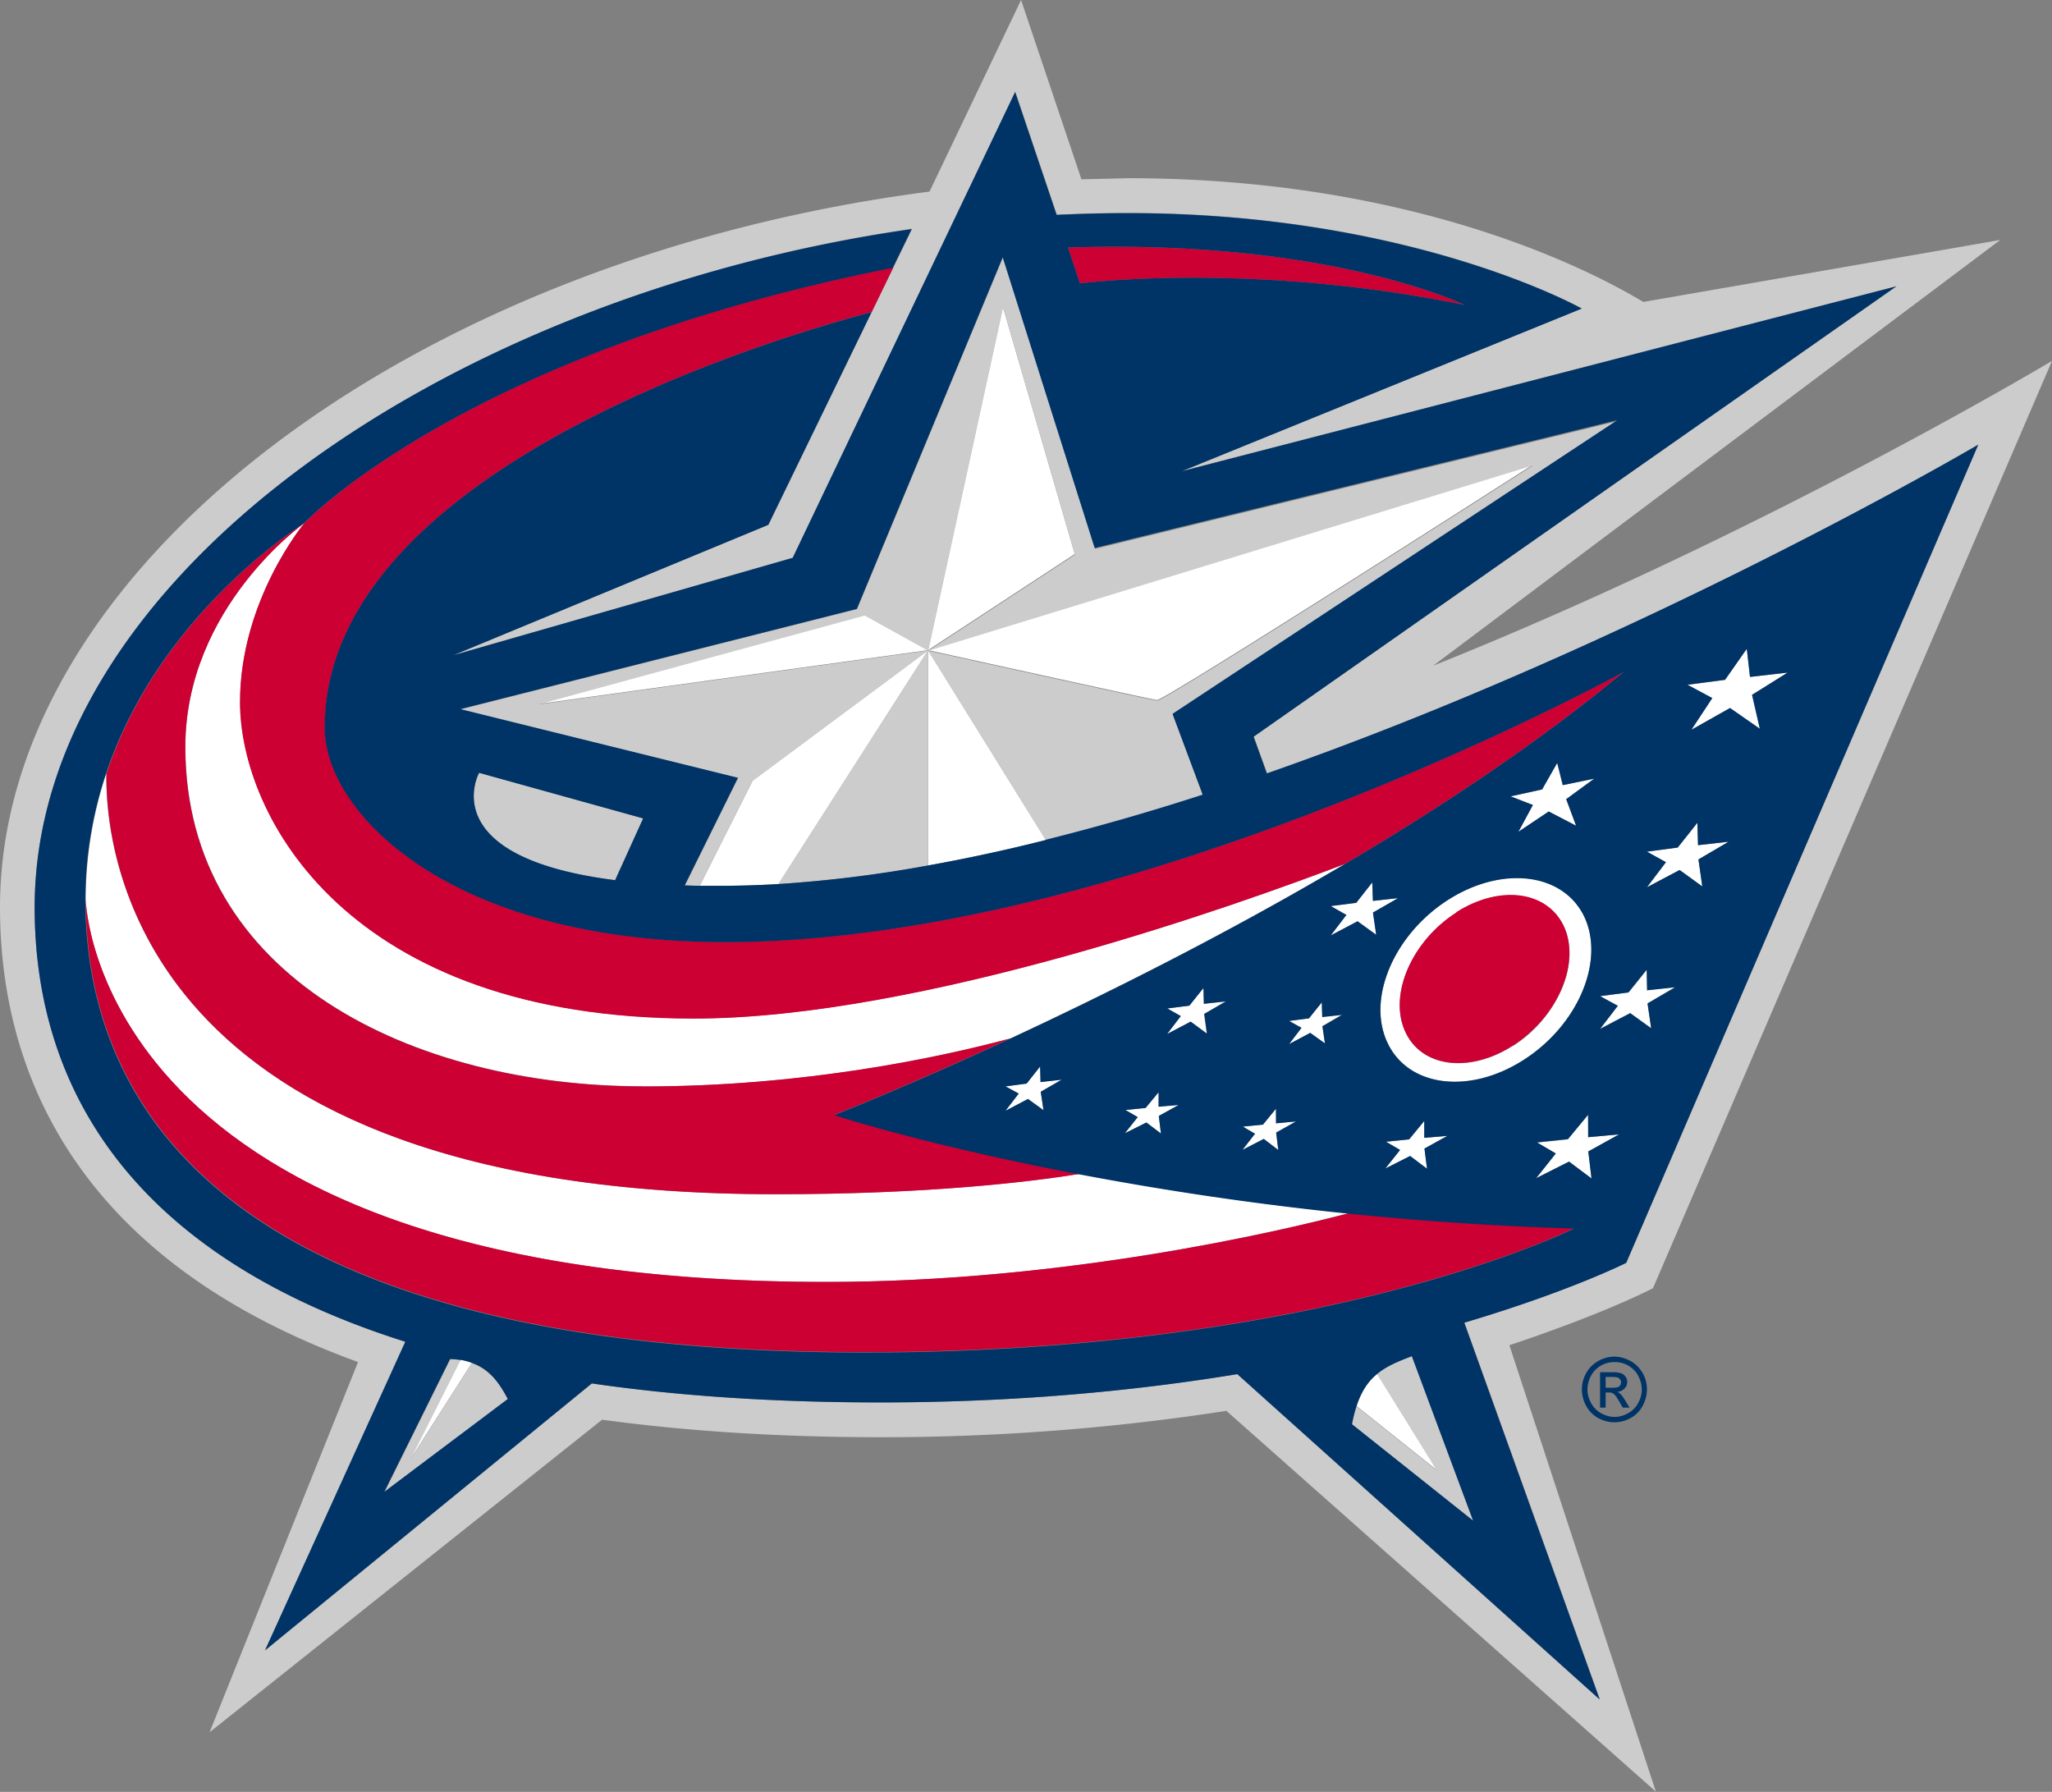
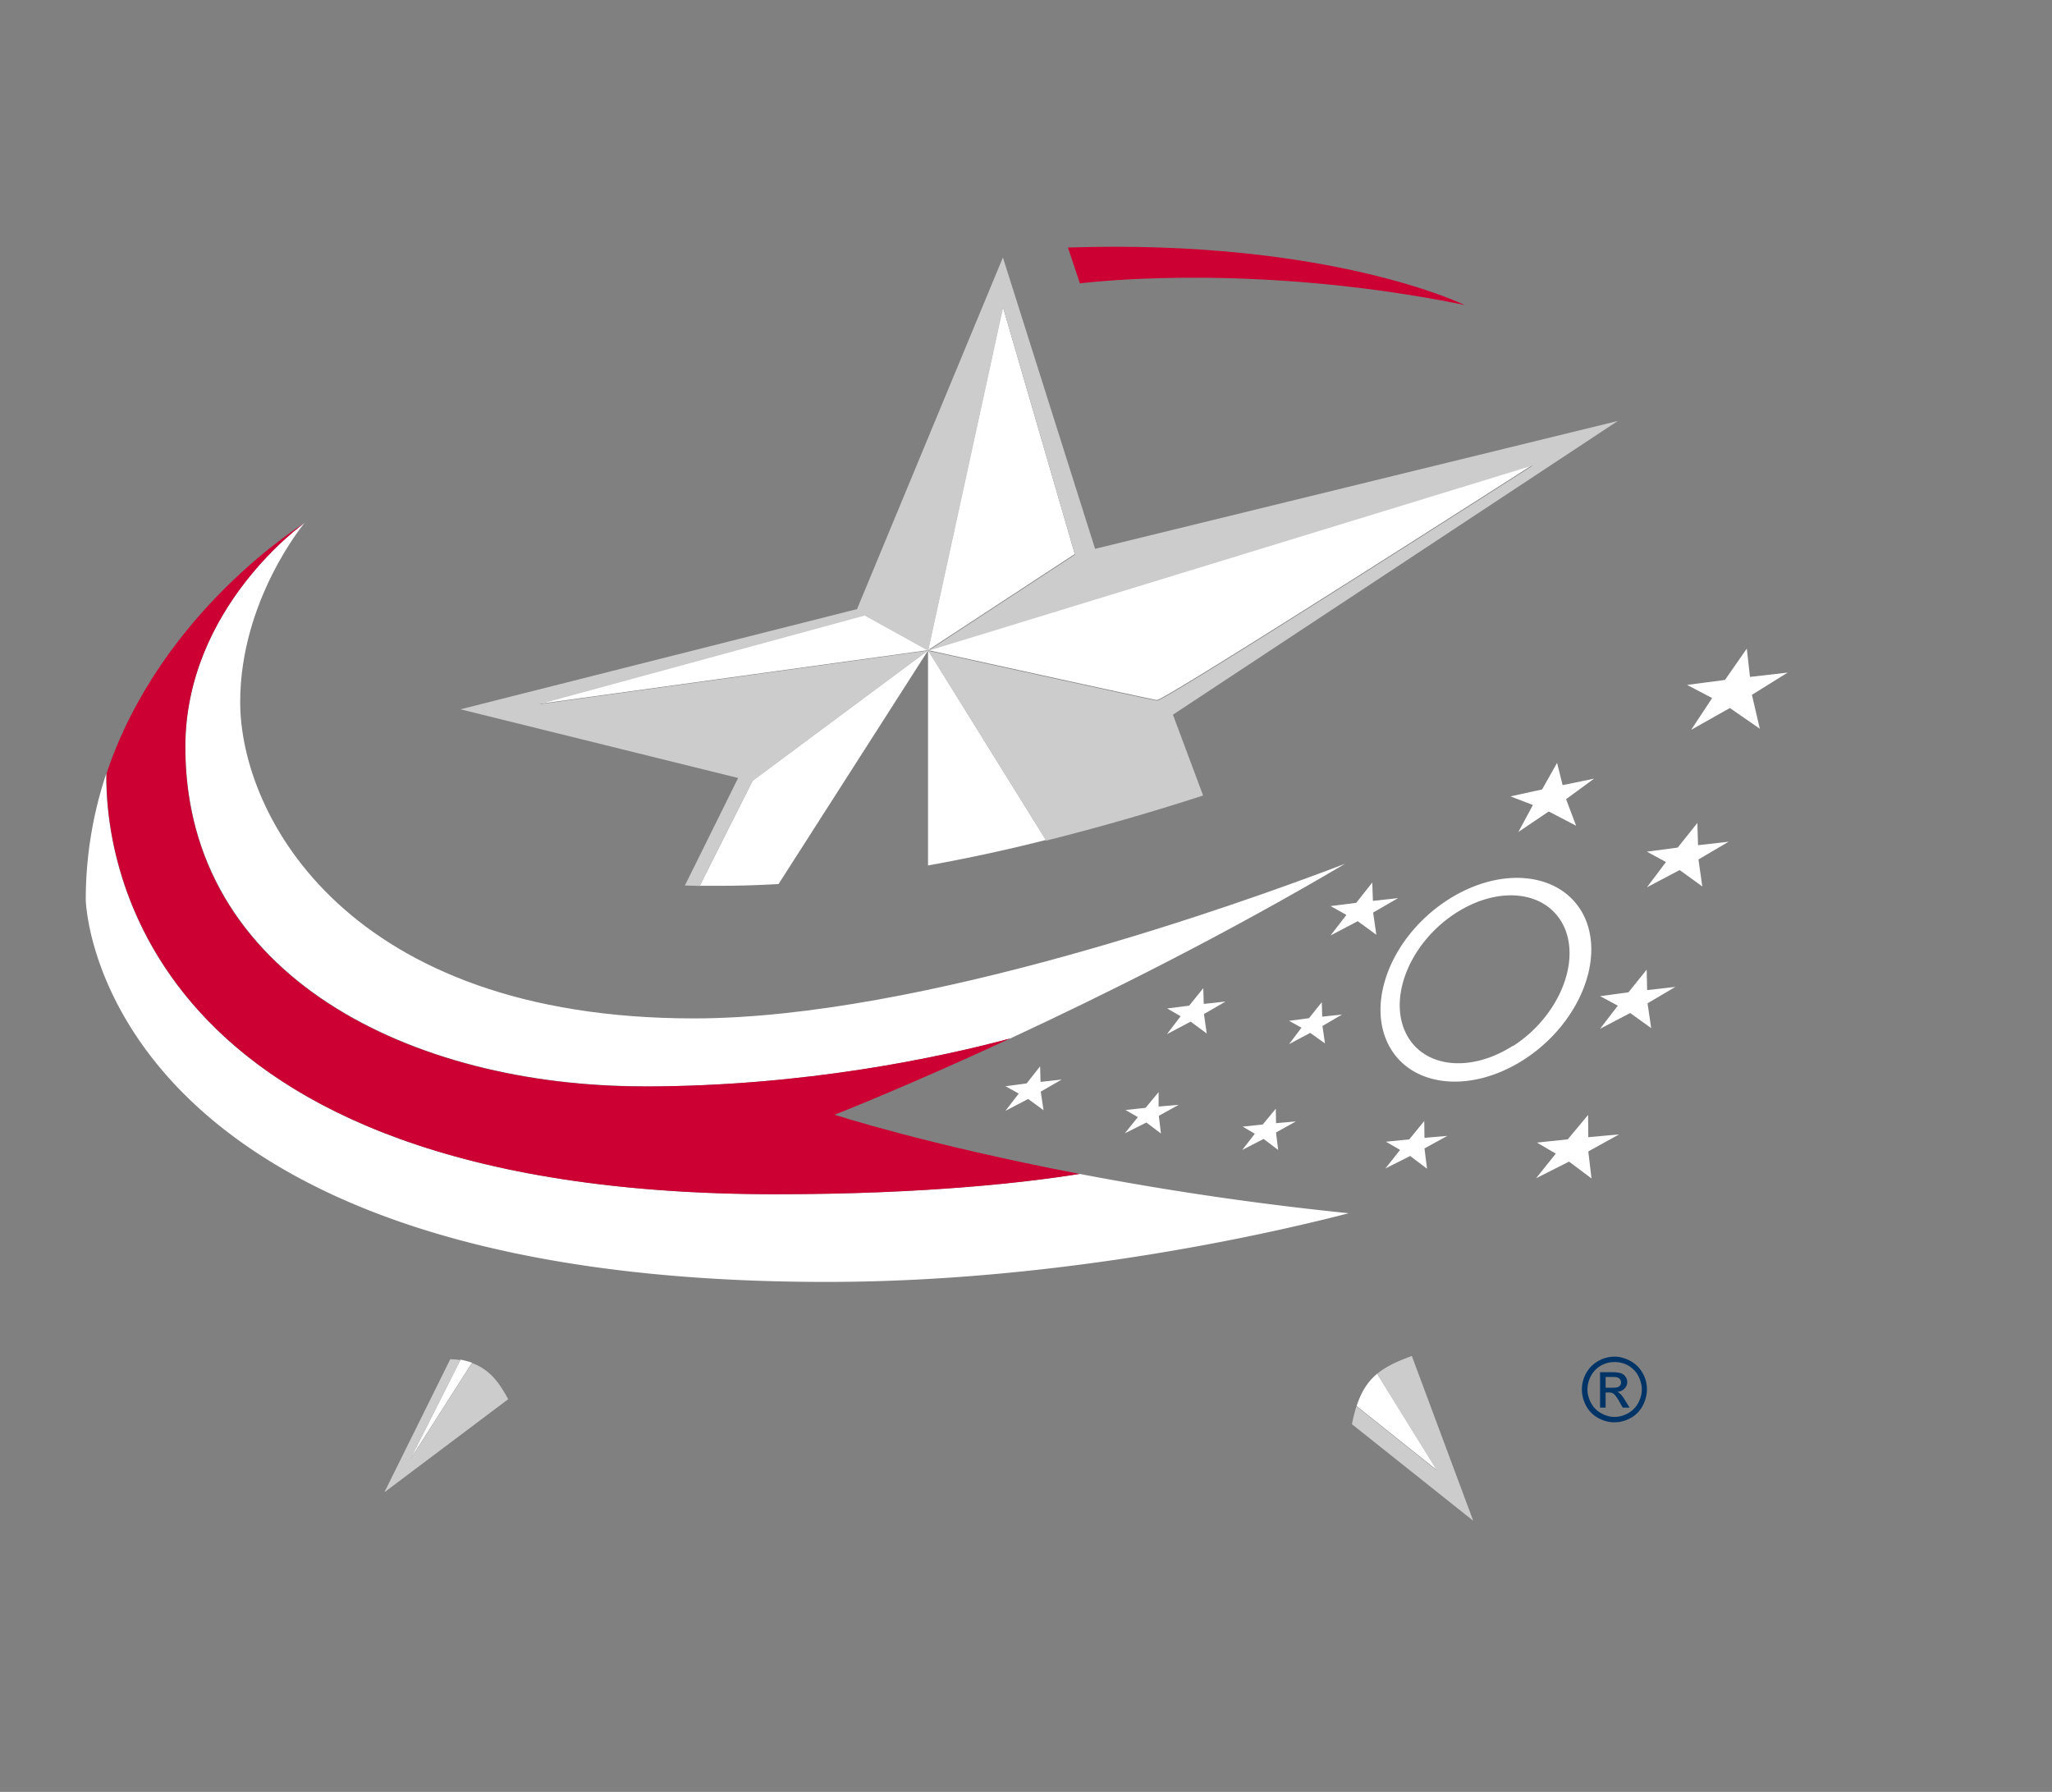
<svg xmlns="http://www.w3.org/2000/svg" width="134" height="117" fill="none">
  <rect width="100%" height="100%" fill="#808080" stroke="none" />
  <g clip-path="url(#a)">
    <path fill="#fff" d="M41.999 70.94c10.559 0 19.386-1.904 23.967-3.131 6.104-2.835 13.967-6.741 21.873-11.41-6.635 2.539-27.655 10.098-42.53 10.098-22.57 0-29.624-13.2-29.624-20.66 0-6.672 4.204-11.693 4.204-11.693s-7.78 5.487-7.78 14.626c0 15.033 14.875 22.156 29.904 22.156l-.014.014Z" />
    <path fill="#fff" d="M50.672 77.977c-41.957 0-43.814-22.565-43.73-27.473A26.01 26.01 0 0 0 5.6 58.74s.433 24.963 48.368 24.963c15.6 0 29.652-3.329 34.107-4.485a202.99 202.99 0 0 1-17.57-2.567c-3.325.522-9.945 1.326-19.834 1.326ZM103.468 59.868c-1.369-2.89-5.35-3.398-8.897-1.128-3.548 2.27-5.321 6.445-3.967 9.337 1.355 2.89 5.336 3.398 8.883 1.128 3.548-2.27 5.322-6.445 3.981-9.337Zm-4.679 8.42c-2.891 1.848-6.048 1.396-7.067-1.015-1.02-2.412.503-5.853 3.394-7.686 2.89-1.834 6.034-1.383 7.067 1.029 1.006 2.398-.503 5.839-3.38 7.686l-.014-.014Z" />
    <path fill="#fff" d="m67.95 70.642-.029-1.015-.88 1.114-1.382.183.866.48-.866 1.128 1.48-.775 1.006.733-.182-1.213 1.37-.79-1.384.155ZM78.606 65.551l-.028-1.03-.922 1.143-1.438.183.88.508-.894 1.17 1.55-.818 1.048.776-.182-1.27 1.41-.817-1.424.155ZM86.344 66.384l-.028-.945-.838 1.044-1.299.17.81.45-.81 1.073 1.383-.734.963.691-.167-1.142 1.285-.748-1.299.141ZM75.66 72.252v-.945l-.852 1.03-1.313.14.81.466L73.453 74l1.41-.705.95.72-.14-1.157 1.3-.72-1.313.114ZM83.327 73.338l-.014-.945-.852 1.03-1.313.14.796.465-.824 1.058 1.397-.719.95.72-.14-1.143 1.299-.72-1.299.114ZM89.654 58.824l-.041-1.199-1.048 1.326-1.676.211 1.034.578-1.034 1.34 1.774-.93 1.215.888-.21-1.453 1.634-.945-1.648.184ZM100.102 52.563l-.95 1.762 1.983-1.34 1.788.931-.656-1.734 1.829-1.34-2.053.423-.363-1.453-.978 1.735-2.067.452 1.467.564ZM116.736 43.917l-2.458.282-.209-1.847-1.425 2.045-2.472.324 1.634.86-1.369 2.073 2.528-1.424 1.956 1.354-.517-2.214 2.332-1.453ZM103.719 74.253l-.014-1.452-1.327 1.593-2.011.212 1.229.72-1.285 1.607 2.151-1.086 1.467 1.1-.21-1.763 2.011-1.114-2.011.183ZM107.56 64.65l-.027-1.34-1.188 1.481-1.857.254 1.159.62-1.159 1.51 1.969-1.03 1.369.987-.238-1.621 1.816-1.072-1.844.211ZM110.885 55.187l-.042-1.453-1.285 1.608-2.011.268 1.243.677-1.243 1.65 2.136-1.128 1.481 1.072-.251-1.763 1.969-1.157-1.997.226ZM93.007 73.195l-.978 1.2-1.522.154.922.536-.964 1.213 1.62-.818 1.103.832-.167-1.326 1.494-.818-1.494.127-.014-1.1ZM65.492 20.041l-4.889 22.41 9.582-6.276-4.693-16.134Z" />
    <path fill="#fff" d="m100.088 30.35-39.484 12.1s14.511 3.202 14.944 3.258c.447.07 24.54-15.358 24.54-15.358ZM68.3 54.848 60.602 42.45v14.061a112.285 112.285 0 0 0 7.696-1.664Z" />
    <path fill="#fff" d="M45.686 57.838h1.341c1.257 0 2.528-.043 3.813-.113l9.777-15.274L49.15 50.97l-3.45 6.855-.014.014ZM56.455 40.152l-21.272 5.81 25.42-3.51-4.148-2.3ZM88.593 91.813 93.844 96l-3.91-6.304c-.573.48-1.02 1.114-1.341 2.102v.014ZM26.79 95.295l4.036-6.318a4.884 4.884 0 0 0-.755-.198l-3.282 6.502v.014Z" />
-     <path fill="#CCC" d="M107.937 84.126 134 23.566s-18.856 11.283-40.407 19.9l37.027-27.797-23.311 4.047c-3.338-2.017-14.93-8.08-33.647-8.08 0 0-1.634.041-3.044.07C69.933 9.66 66.678 0 66.678 0l-5.977 12.51C26.565 16.938 0 37.288 0 59.246c0 9.816 4.176 22.72 23.38 29.688l-9.692 24.173L39.318 92.7c5.502.748 11.606 1.143 18.198 1.143a147.7 147.7 0 0 0 22.571-1.721l28.046 24.864-9.567-29.151s5.642-1.834 9.385-3.724l-.014.014Zm-3.477 26.838L80.8 89.724c-6.62 1.086-14.428 1.848-23.284 1.848-7.08 0-13.338-.437-18.87-1.241l-21.34 17.431 9.162-20.153C8.729 82.024 2.263 71.137 2.263 59.248c0-21.198 26.342-39.842 57.306-44.313L58.34 17.46l-1.41 2.905-6.746 13.892-20.574 8.518 22.166-6.36L66.302 5.993l2.71 8.025c1.55-.071 3.086-.113 4.65-.113 18.576 0 29.638 6.233 29.638 6.233L77.182 30.76l46.664-12.072-41.971 29.405.866 2.397c24.484-8.532 46.454-21.465 46.454-21.465l-22.989 53.423s-3.688 1.862-10.574 3.907l8.842 24.596-.014.014Z" />
-     <path fill="#CCC" d="m40.17 57.47 1.829-4.033-10.713-2.976s-3.045 5.5 8.883 7.01ZM60.603 56.512v-14.06l-9.777 15.273a84.379 84.379 0 0 0 9.777-1.213Z" />
    <path fill="#CCC" d="m71.498 35.793-6.006-18.982-9.526 22.96-25.895 6.543 18.13 4.485-3.478 7.024c.307 0 .628.014.964.028l3.45-6.854 11.466-8.519-25.42 3.512 21.286-5.796 4.148 2.298 4.889-22.41 4.693 16.135-9.582 6.275 39.485-12.1S76.009 45.82 75.562 45.75c-.447-.056-14.945-3.258-14.945-3.258l7.696 12.397a155.523 155.523 0 0 0 10.252-2.947l-1.97-5.275 29.052-19.18-34.135 8.349-.014-.043ZM89.92 89.71l3.91 6.304-5.251-4.189c-.112.353-.21.733-.293 1.17l7.919 6.305-4.009-10.76c-.921.337-1.662.662-2.276 1.17ZM30.825 88.992 26.79 95.31l3.282-6.502a4.958 4.958 0 0 0-.67-.056l-4.302 8.688 8.087-6.079c-.517-.945-1.118-1.904-2.347-2.355l-.014-.014Z" />
    <path fill="#C03" d="M95.646 19.914s-8.785-4.316-25.909-3.752l.782 2.341c1.9-.225 12.208-1.213 25.127 1.41ZM50.672 77.977c9.889 0 16.51-.79 19.834-1.326-10.015-1.918-16.007-3.864-16.007-3.864s4.623-1.805 11.467-4.979C61.385 69.035 52.558 70.94 42 70.94c-15.015 0-29.904-7.108-29.904-22.156 0-9.139 7.78-14.625 7.78-14.625s-9.372 5.726-12.92 16.346c-.083 4.908 1.774 27.473 43.731 27.473h-.014Z" />
-     <path fill="#C03" d="M45.295 66.51c14.889 0 35.895-7.56 42.53-10.098 6.354-3.752 12.737-7.996 18.24-12.566 0 0-32.054 17.657-58.69 17.657-17.891 0-26.16-8.377-26.16-14.004 0-16.74 29.192-25.4 35.714-27.135l1.41-2.905c-28.045 5.57-38.464 16.698-38.464 16.698s-4.204 5.02-4.204 11.692c0 7.446 7.053 20.66 29.624 20.66Z" />
-     <path fill="#C03" d="M53.983 83.703C6.048 83.703 5.6 58.74 5.6 58.74c0 12.806 8.31 29.546 50.91 29.546 30.21 0 46.3-8.095 46.3-8.095-5.21-.155-10.14-.508-14.735-.973-4.455 1.17-18.506 4.485-34.107 4.485h.014ZM95.115 59.571c-2.89 1.848-4.413 5.289-3.394 7.686 1.006 2.412 4.177 2.863 7.068 1.016 2.891-1.848 4.399-5.289 3.38-7.686-1.034-2.412-4.176-2.863-7.068-1.03l.014.014Z" />
-     <path fill="#036" d="m106.192 82.461 22.989-53.423s-21.984 12.919-46.454 21.465l-.866-2.397L123.832 18.7 77.168 30.773l26.119-10.62S92.225 13.92 73.648 13.92c-1.55 0-3.1.042-4.65.113l-2.71-8.025-14.526 30.42-22.166 6.36 20.574-8.517 6.746-13.892c-6.537 1.735-35.714 10.394-35.714 27.134 0 5.628 8.283 14.005 26.16 14.005 26.636 0 58.69-17.657 58.69-17.657-5.503 4.57-11.886 8.814-18.24 12.566-7.906 4.668-15.77 8.574-21.873 11.41-6.83 3.172-11.467 4.978-11.467 4.978s5.992 1.96 16.006 3.864a208.594 208.594 0 0 0 17.57 2.567c4.582.465 9.526.818 14.736.973 0 0-16.09 8.095-46.301 8.095-42.6 0-50.91-16.74-50.91-29.546 0-3.004.517-5.754 1.34-8.236 3.548-10.62 12.92-16.346 12.92-16.346S30.267 23.059 58.3 17.488l1.229-2.525C28.605 19.406 2.263 38.05 2.263 59.247c0 11.89 6.467 22.763 24.205 28.362l-9.163 20.153 21.342-17.431c5.53.804 11.788 1.24 18.87 1.24 8.869 0 16.662-.76 23.283-1.847l23.66 21.24-8.841-24.596c6.885-2.045 10.573-3.907 10.573-3.907ZM95.647 19.914c-12.92-2.624-23.228-1.636-25.127-1.41l-.782-2.342c17.123-.564 25.909 3.752 25.909 3.752ZM40.169 57.47c-11.927-1.509-8.883-7.009-8.883-7.009L42 53.437l-1.83 4.033Zm28.13-2.623a112.229 112.229 0 0 1-7.696 1.664 84.05 84.05 0 0 1-9.777 1.213 57.941 57.941 0 0 1-3.813.113h-1.34c-.322 0-.643-.014-.964-.028l3.477-7.024-18.129-4.484 25.895-6.544 9.526-22.96 6.006 18.983 34.135-8.35-29.051 19.18 1.969 5.276a155.523 155.523 0 0 1-10.252 2.947l.014.014Zm-.154 17.643-1.02-.733-1.466.775.866-1.128-.866-.465 1.383-.183.88-1.115.028 1.016 1.383-.155-1.37.79.182 1.212v-.014Zm44.499-28.093 1.425-2.031.21 1.833 2.458-.282-2.319 1.453.503 2.214-1.941-1.354-2.528 1.425 1.368-2.074-1.62-.874 2.472-.324-.028.014Zm-5.097 11.212 2.011-.268 1.285-1.622.042 1.467 1.997-.226-1.969 1.156.251 1.763-1.481-1.072-2.136 1.129 1.243-1.636-1.243-.691Zm-3.059 9.435 1.857-.24 1.188-1.48.027 1.339 1.844-.197-1.816 1.057.238 1.622-1.369-.987-1.969 1.03 1.159-1.51-1.159-.634Zm-3.785-13.497.991-1.735.363 1.453 2.054-.423-1.83 1.34.642 1.734-1.787-.93-1.984 1.325.95-1.749-1.453-.564 2.054-.451Zm-24.89 22.466-.95-.719-1.41.705.838-1.057-.796-.466 1.313-.127.852-1.03v.946l1.313-.113-1.3.719.14 1.157v-.015Zm2.99-6.53-1.048-.775-1.537.804.894-1.17-.88-.494 1.439-.184.922-1.156.028 1.03 1.438-.156-1.41.818.167 1.27-.014.014Zm4.664 7.602-.936-.72-1.396.72.824-1.057-.796-.466 1.313-.127.852-1.044v.96l1.313-.127-1.3.733.14 1.142-.014-.014Zm3.06-6.953-.965-.69-1.382.733.81-1.058-.81-.451 1.299-.17.838-1.043.028.959 1.298-.141-1.284.747.167 1.142v-.028Zm2.136-7.982-1.76.93 1.02-1.34-1.02-.577 1.662-.212 1.048-1.34.042 1.213 1.648-.183-1.648.945.21 1.452-1.23-.888h.028Zm4.525 16.162-1.103-.832-1.62.818.963-1.213-.921-.536 1.508-.155.992-1.199v1.1l1.508-.127-1.494.833.167 1.311Zm-2.584-8.222c-1.368-2.891.42-7.066 3.967-9.336 3.548-2.257 7.528-1.763 8.897 1.128 1.341 2.891-.419 7.066-3.98 9.336-3.548 2.27-7.529 1.763-8.883-1.128Zm11.858 7.757-2.15 1.086 1.285-1.622-1.23-.72 2.026-.211 1.313-1.594v1.467l2.025-.183-2.011 1.114.209 1.763-1.467-1.1ZM25.085 97.425l4.302-8.688c.237 0 .46.028.67.056.28.043.531.113.755.198 1.229.437 1.83 1.396 2.346 2.355l-8.087 6.079h.014Zm71.12 1.875-7.92-6.304c.085-.437.183-.832.294-1.17.322-.987.768-1.636 1.341-2.102.6-.507 1.355-.818 2.277-1.17l4.008 10.76V99.3Z" />
-     <path fill="#036" d="M105.424 88.582c.363 0 .698.099 1.047.282.335.183.601.451.796.79.196.338.28.705.28 1.072 0 .366-.098.719-.28 1.072a1.924 1.924 0 0 1-.782.79 2.172 2.172 0 0 1-1.061.281c-.377 0-.727-.098-1.062-.282a1.93 1.93 0 0 1-.782-.79 2.235 2.235 0 0 1-.279-1.071c0-.381.098-.734.279-1.072.196-.339.461-.607.796-.79a2.164 2.164 0 0 1 1.048-.282Zm0 .353c-.294 0-.587.07-.866.225-.28.155-.503.381-.657.663a1.9 1.9 0 0 0-.237.903c0 .31.084.606.237.888.154.282.377.508.657.663.279.155.572.24.88.24.307 0 .6-.085.88-.24.279-.155.502-.38.656-.663.154-.282.238-.578.238-.888 0-.31-.084-.607-.238-.903a1.66 1.66 0 0 0-.656-.663 1.768 1.768 0 0 0-.866-.225h-.028Zm-.936 2.975v-2.313h.782c.265 0 .461.029.587.071a.579.579 0 0 1 .293.226.545.545 0 0 1 .112.338c0 .17-.056.31-.182.437a.71.71 0 0 1-.475.212c.084.028.14.07.196.127.098.084.209.24.335.451l.279.451h-.447l-.209-.366c-.154-.282-.293-.466-.391-.536a.456.456 0 0 0-.293-.085h-.224v.987h-.363Zm.377-1.297h.447c.21 0 .363-.028.433-.099a.307.307 0 0 0 .112-.254.285.285 0 0 0-.056-.183.343.343 0 0 0-.154-.127c-.07-.028-.195-.042-.377-.042h-.419v.69l.014.015Z" />
+     <path fill="#036" d="M105.424 88.582c.363 0 .698.099 1.047.282.335.183.601.451.796.79.196.338.28.705.28 1.072 0 .366-.098.719-.28 1.072a1.924 1.924 0 0 1-.782.79 2.172 2.172 0 0 1-1.061.281c-.377 0-.727-.098-1.062-.282a1.93 1.93 0 0 1-.782-.79 2.235 2.235 0 0 1-.279-1.071c0-.381.098-.734.279-1.072.196-.339.461-.607.796-.79a2.164 2.164 0 0 1 1.048-.282Zm0 .353c-.294 0-.587.07-.866.225-.28.155-.503.381-.657.663a1.9 1.9 0 0 0-.237.903c0 .31.084.606.237.888.154.282.377.508.657.663.279.155.572.24.88.24.307 0 .6-.085.88-.24.279-.155.502-.38.656-.663.154-.282.238-.578.238-.888 0-.31-.084-.607-.238-.903a1.66 1.66 0 0 0-.656-.663 1.768 1.768 0 0 0-.866-.225h-.028Zm-.936 2.975v-2.313h.782c.265 0 .461.029.587.071a.579.579 0 0 1 .293.226.545.545 0 0 1 .112.338c0 .17-.056.31-.182.437a.71.71 0 0 1-.475.212c.084.028.14.07.196.127.098.084.209.24.335.451l.279.451h-.447l-.209-.366c-.154-.282-.293-.466-.391-.536a.456.456 0 0 0-.293-.085h-.224v.987h-.363Zm.377-1.297h.447c.21 0 .363-.028.433-.099a.307.307 0 0 0 .112-.254.285.285 0 0 0-.056-.183.343.343 0 0 0-.154-.127c-.07-.028-.195-.042-.377-.042h-.419v.69Z" />
  </g>
  <defs>
    <clipPath id="a">
      <path fill="#fff" d="M0 0h134v117H0z" />
    </clipPath>
  </defs>
</svg>